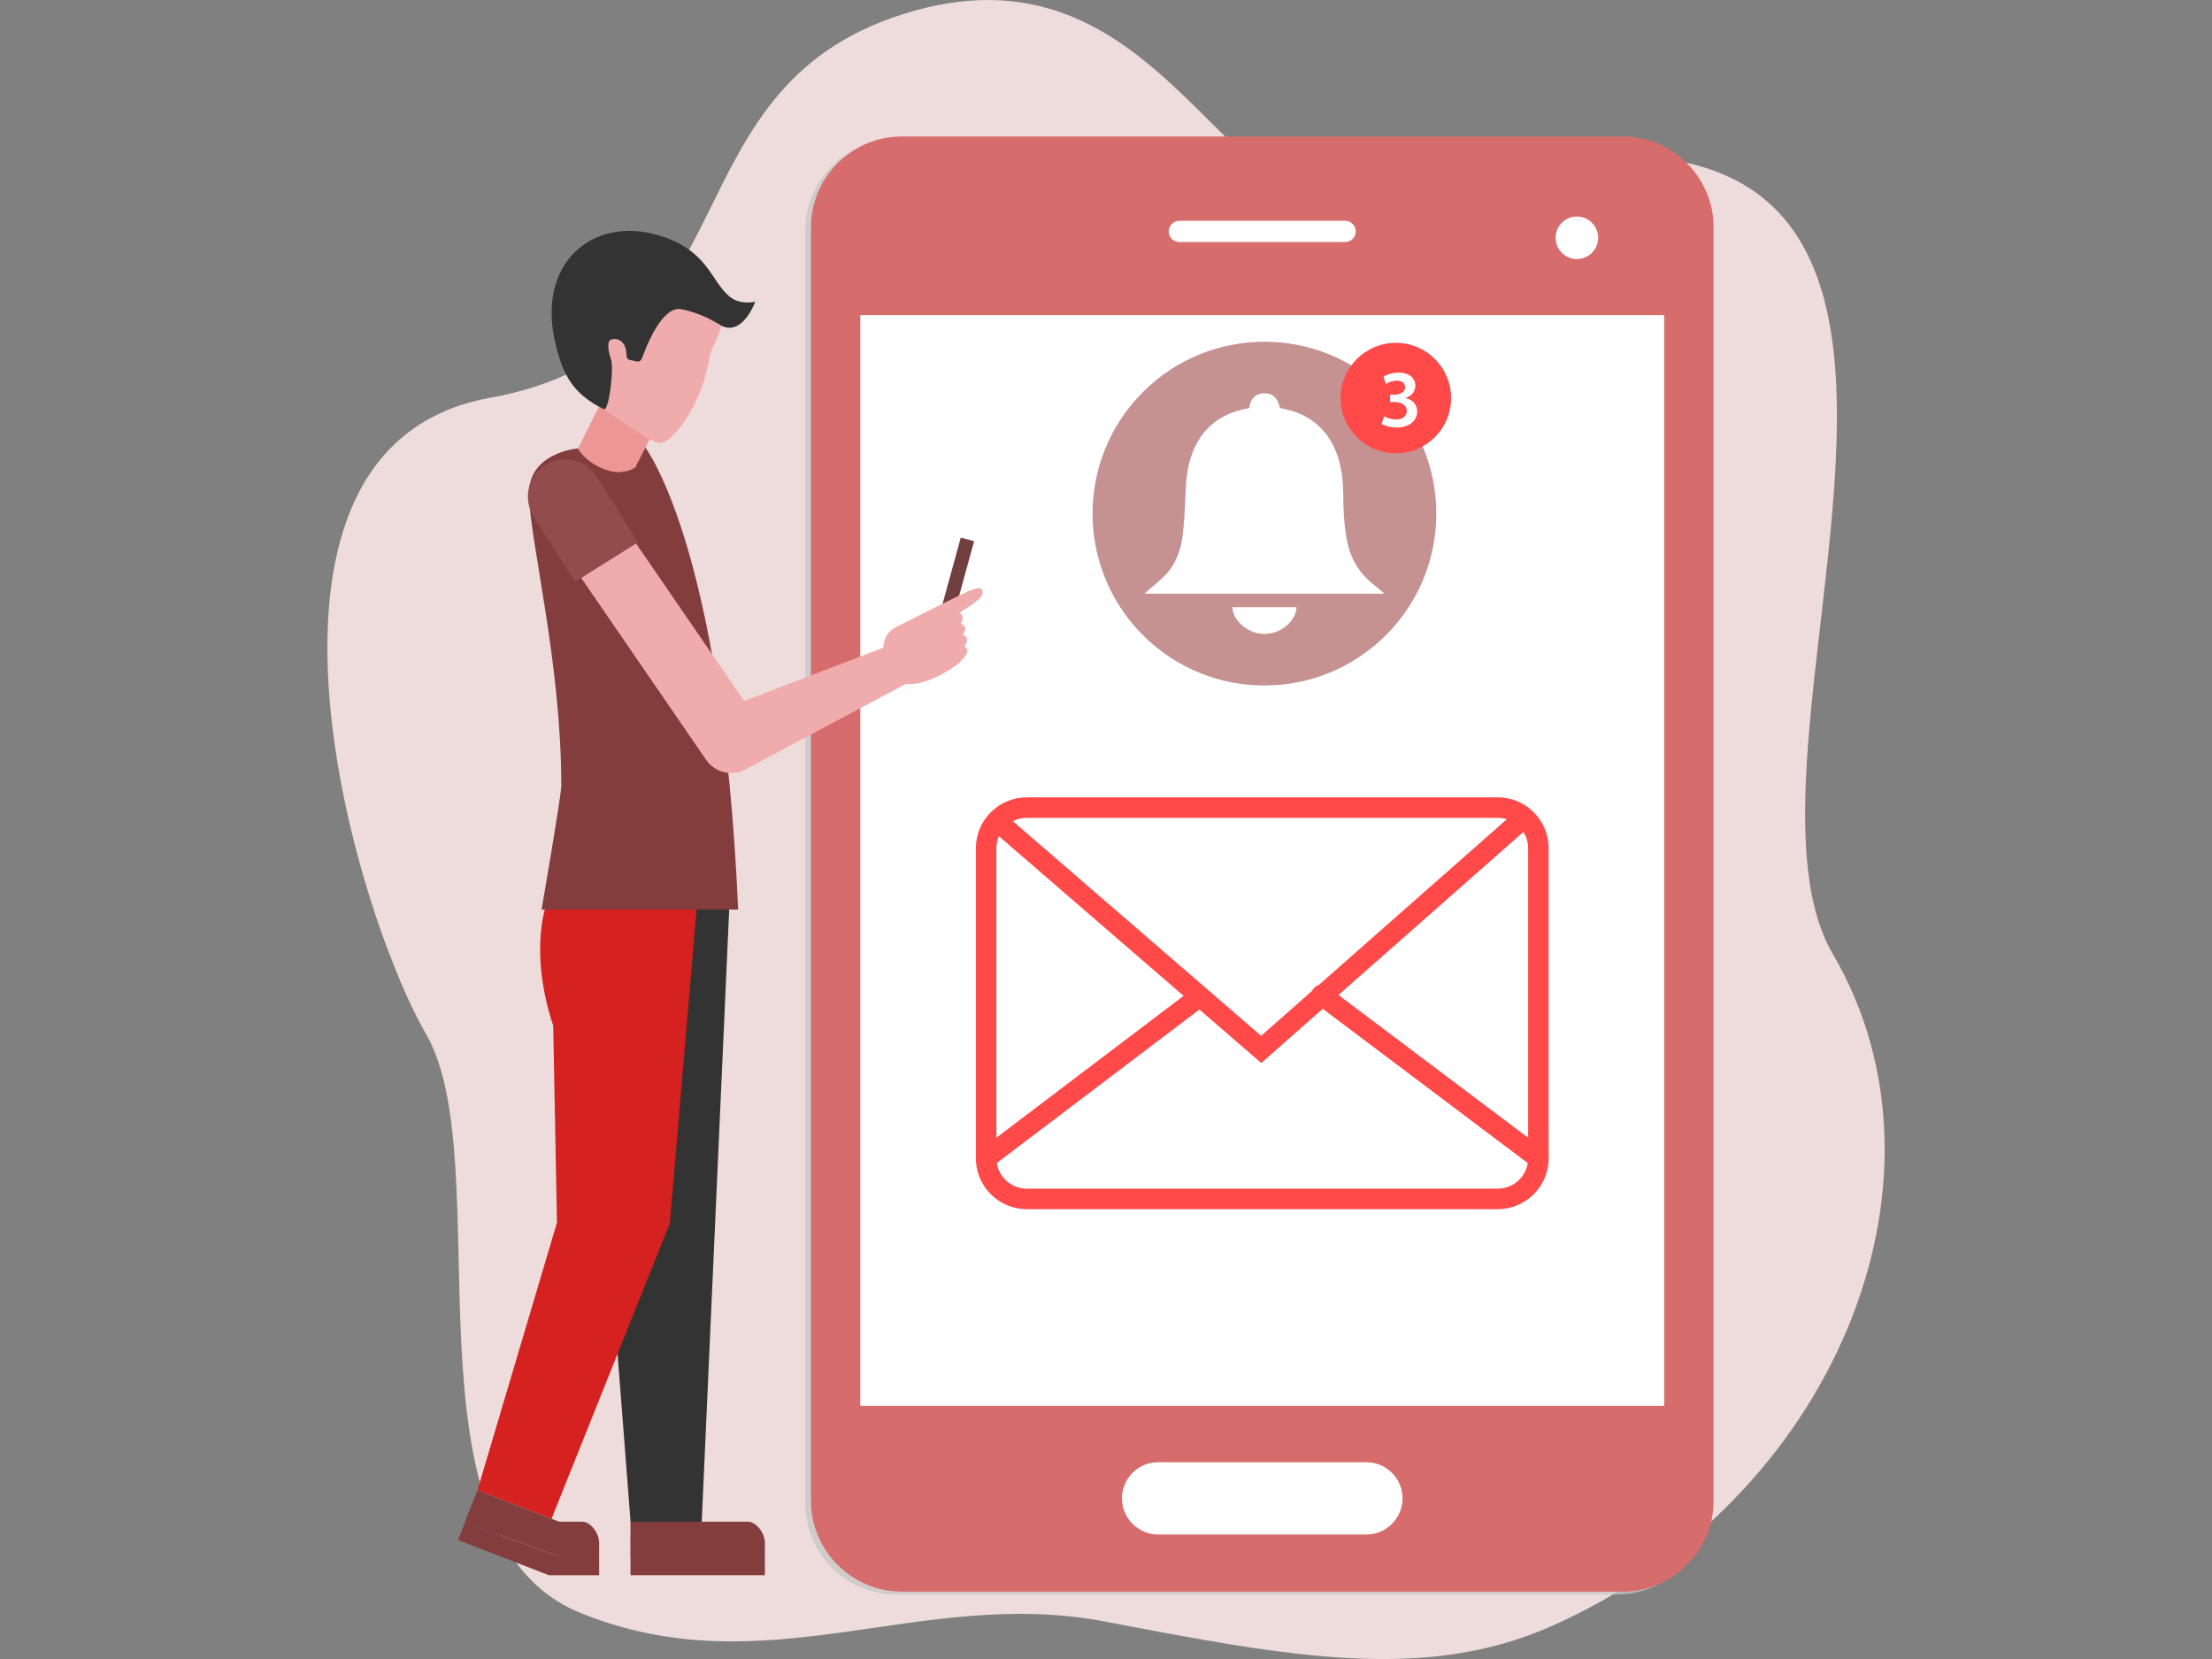
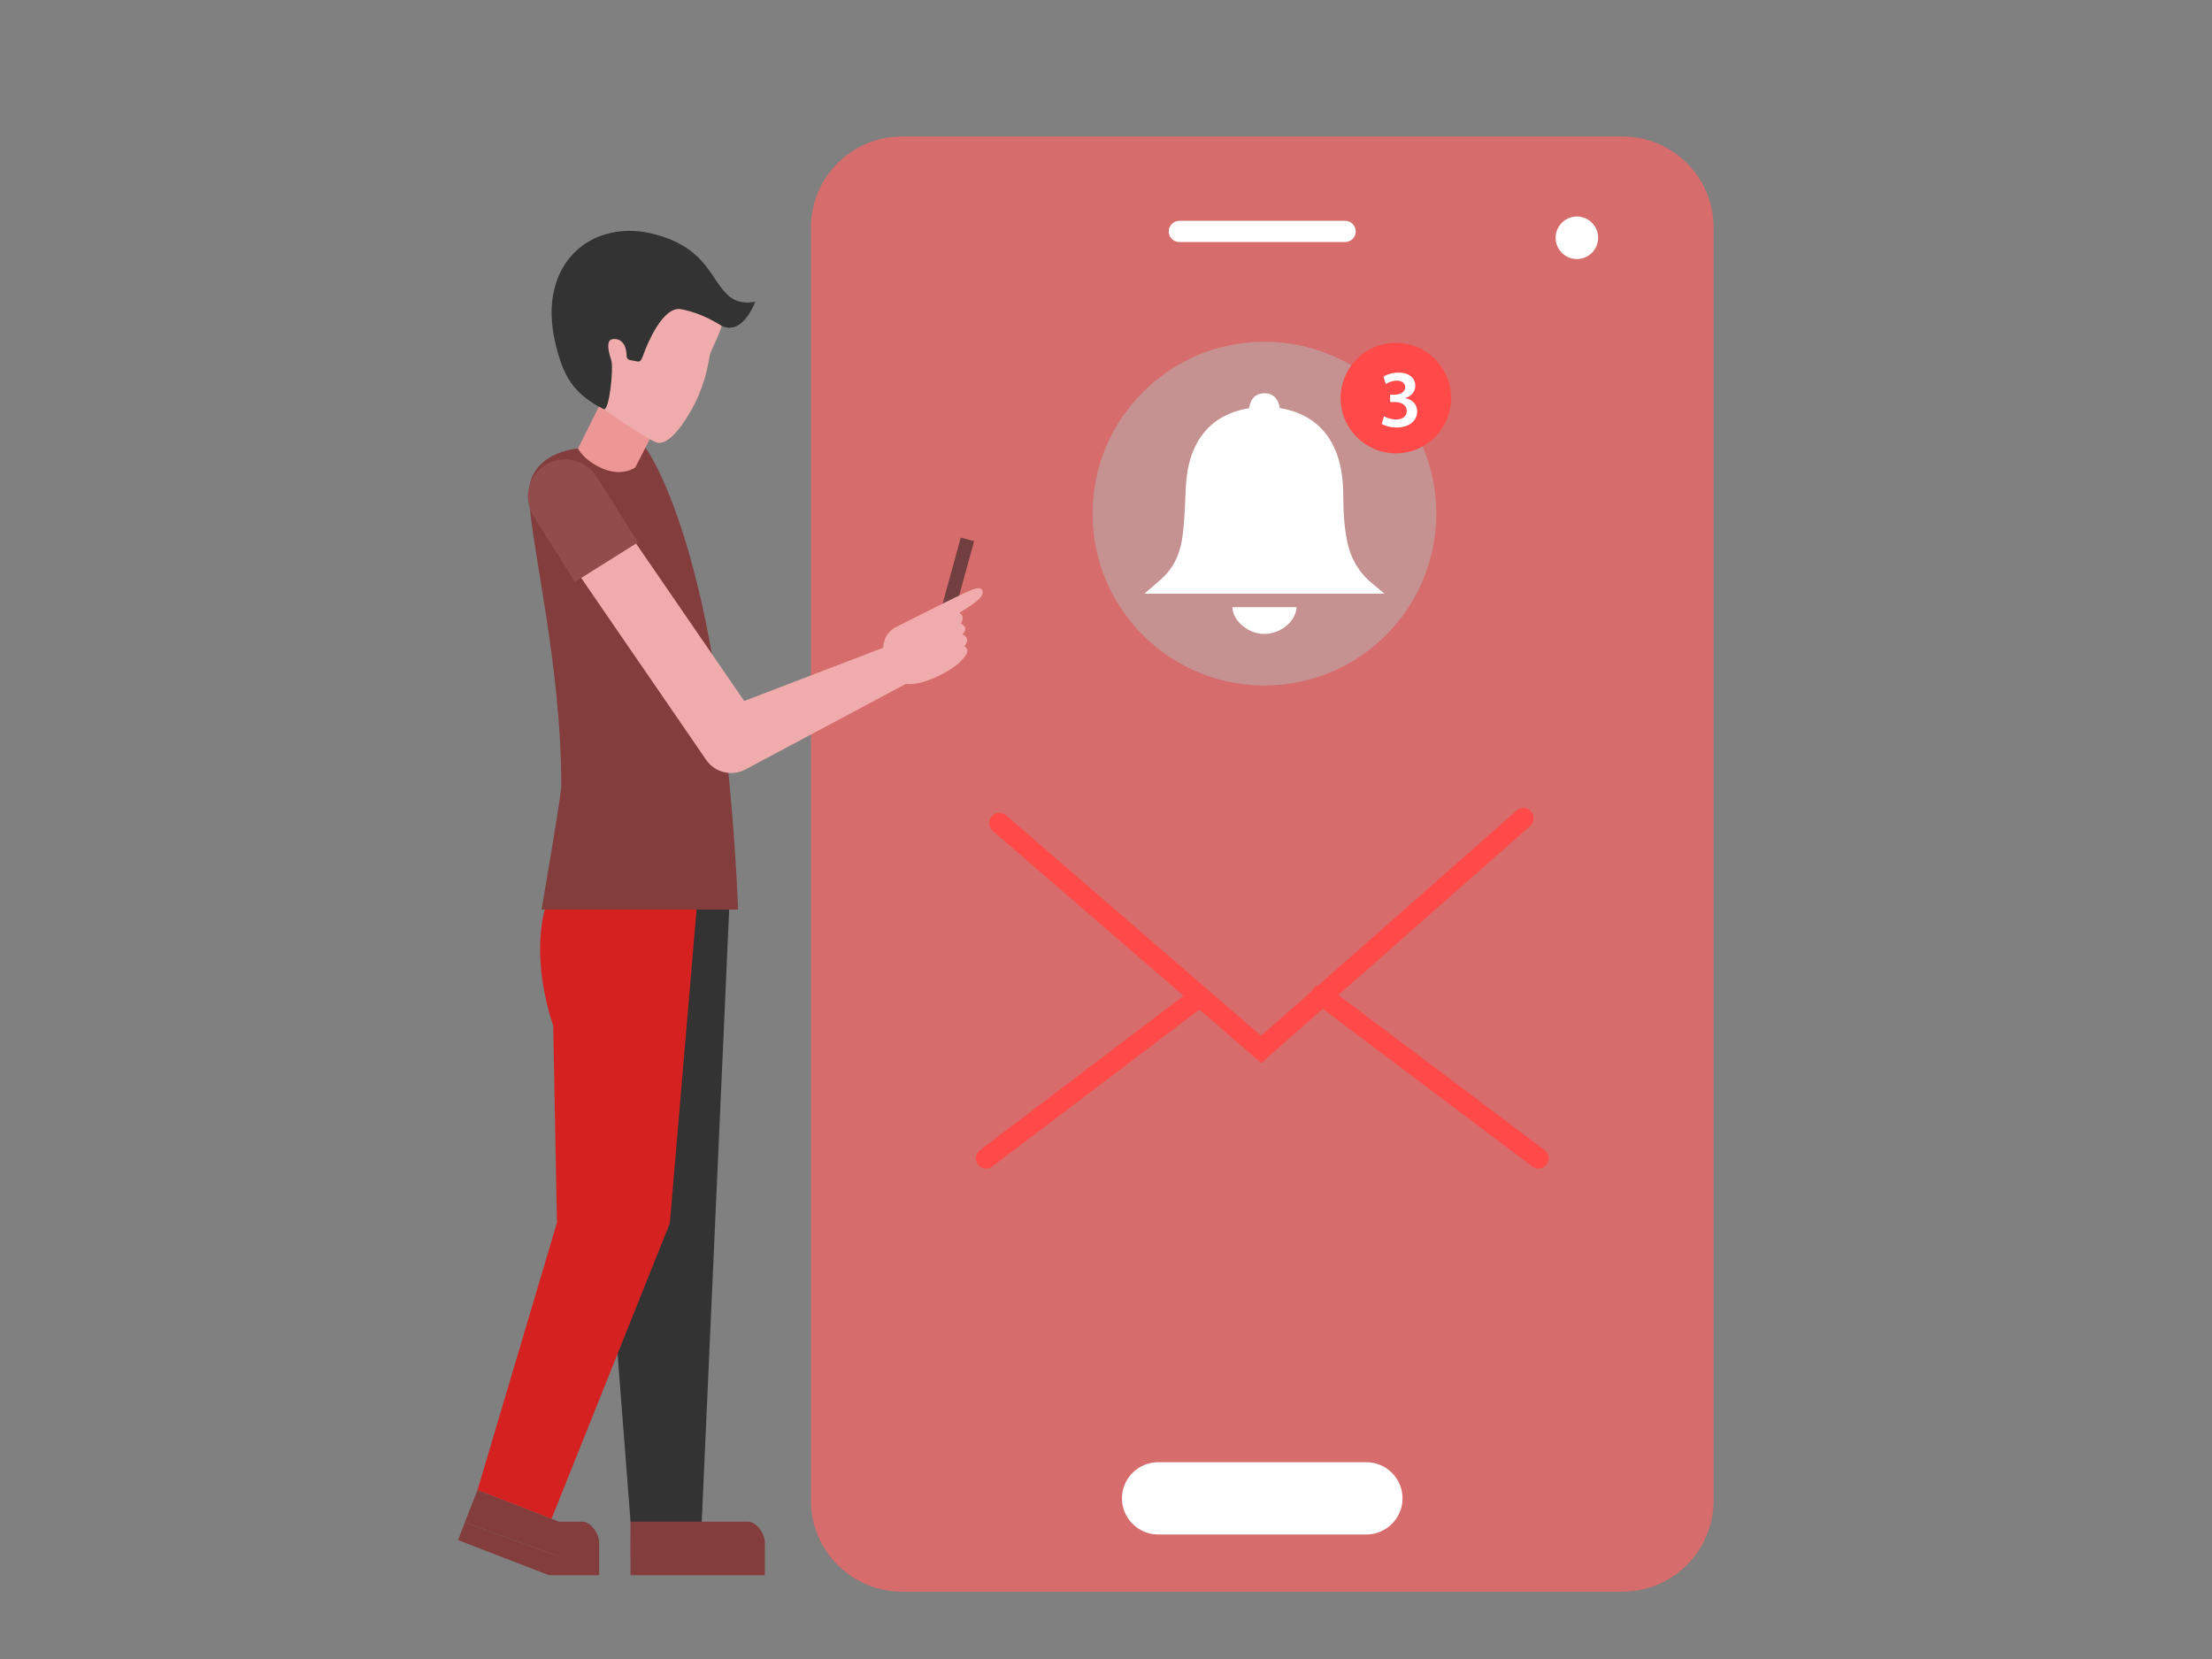
<svg xmlns="http://www.w3.org/2000/svg" xml:space="preserve" id="ManreceivingNotification" x="0" y="0" version="1.0" viewBox="0 0 800 600" enable-background="new 0 0 800 600">
  <rect x="0" y="0" width="800" height="600" fill="#808080" stroke="none" />
  <g fill="#000000" class="color000000 svgShape">
    <g fill="#000000" class="color000000 svgShape">
-       <path d="M177.16,143.89c97.91-17.7,61.44-114.27,153.59-140.02s113.53,86.33,167.03,69.21    c271.92-87.02,117.11,189.92,165.11,272c48,82.08,0,197.96-101.75,243.03c-45.61,20.2-94.07,11.27-161.27-1.61    c-67.2-12.88-122.87,24.14-190.07-3.22c-67.19-27.36-28.8-162.56-55.68-209.23C127.24,327.36,79.25,161.59,177.16,143.89z" fill="#eedcdc" class="colordce6ee svgShape" />
-     </g>
+       </g>
    <g fill="#000000" class="color000000 svgShape">
      <g opacity=".75" fill="#000000" class="color000000 svgShape">
        <g fill="#000000" class="color000000 svgShape">
-           <path d="M584.82,576.66H324.07c-18.07,0-32.85-14.78-32.85-32.85V83.24c0-18.07,14.78-32.85,32.85-32.85h260.75      c18.07,0,32.85,14.78,32.85,32.85v460.57C617.67,561.88,602.89,576.66,584.82,576.66z" fill="#c7c7c7" class="colorc7c7c7 svgShape" />
-         </g>
+           </g>
        <g fill="#000000" class="color000000 svgShape">
          <rect width="290.74" height="394.46" x="309.08" y="115" fill="#c7c7c7" class="colorc7c7c7 svgShape" />
        </g>
        <g fill="#000000" class="color000000 svgShape">
-           <path d="M492.12,556h-75.34c-7.19,0-13.07-5.88-13.07-13.07l0,0c0-7.19,5.88-13.07,13.07-13.07h75.34      c7.19,0,13.07,5.88,13.07,13.07l0,0C505.19,550.12,499.31,556,492.12,556z" fill="#c7c7c7" class="colorc7c7c7 svgShape" />
-         </g>
+           </g>
        <g fill="#000000" class="color000000 svgShape">
          <path d="M484.43,88.57h-59.97c-2.11,0-3.84-1.73-3.84-3.84l0,0c0-2.11,1.73-3.84,3.84-3.84h59.97      c2.11,0,3.84,1.73,3.84,3.84l0,0C488.28,86.84,486.55,88.57,484.43,88.57z" fill="#c7c7c7" class="colorc7c7c7 svgShape" />
        </g>
        <g fill="#000000" class="color000000 svgShape">
          <circle cx="568.23" cy="87.03" r="7.69" fill="#c7c7c7" class="colorc7c7c7 svgShape" />
        </g>
      </g>
      <g fill="#000000" class="color000000 svgShape">
        <g fill="#000000" class="color000000 svgShape">
          <path d="M586.89,575.63H326.14c-18.07,0-32.85-14.78-32.85-32.85V82.21c0-18.07,14.78-32.85,32.85-32.85h260.75      c18.07,0,32.85,14.78,32.85,32.85v460.57C619.73,560.84,604.95,575.63,586.89,575.63z" fill="#d66c6b" class="colord66bb5 svgShape" />
        </g>
        <g fill="#000000" class="color000000 svgShape">
-           <rect width="290.74" height="394.46" x="311.14" y="113.97" fill="#ffffff" class="colorffffff svgShape" />
-         </g>
+           </g>
        <g fill="#000000" class="color000000 svgShape">
          <path d="M494.18,554.97h-75.34c-7.19,0-13.07-5.88-13.07-13.07l0,0c0-7.19,5.88-13.07,13.07-13.07h75.34      c7.19,0,13.07,5.88,13.07,13.07l0,0C507.25,549.09,501.37,554.97,494.18,554.97z" fill="#ffffff" class="colorffffff svgShape" />
        </g>
        <g fill="#000000" class="color000000 svgShape">
          <path d="M486.49,87.54h-59.97c-2.11,0-3.84-1.73-3.84-3.84l0,0c0-2.11,1.73-3.84,3.84-3.84h59.97      c2.11,0,3.84,1.73,3.84,3.84l0,0C490.34,85.81,488.61,87.54,486.49,87.54z" fill="#ffffff" class="colorffffff svgShape" />
        </g>
        <g fill="#000000" class="color000000 svgShape">
          <circle cx="570.3" cy="86" r="7.69" fill="#ffffff" class="colorffffff svgShape" />
        </g>
      </g>
    </g>
    <g fill="#000000" class="color000000 svgShape">
      <g fill="#000000" class="color000000 svgShape">
        <g fill="#000000" class="color000000 svgShape">
-           <path d="M541.69,437.31H371.33c-10.14,0-18.39-8.25-18.39-18.39V306.76c0-10.14,8.25-18.39,18.39-18.39h170.36      c10.14,0,18.39,8.25,18.39,18.39v112.15C560.08,429.06,551.83,437.31,541.69,437.31z M371.33,295.78      c-6.06,0-10.98,4.93-10.98,10.98v112.15c0,6.06,4.93,10.98,10.98,10.98h170.36c6.06,0,10.98-4.93,10.98-10.98V306.76      c0-6.06-4.93-10.98-10.98-10.98H371.33z" fill="#ff4a49" class="colorffb549 svgShape" />
-         </g>
+           </g>
      </g>
      <g fill="#000000" class="color000000 svgShape">
        <path d="M456.15,384.46l-97.13-83.98c-1.55-1.34-1.72-3.68-0.38-5.23c1.34-1.55,3.68-1.71,5.22-0.38l92.24,79.75     l92.42-81.47c1.53-1.36,3.87-1.21,5.23,0.33c1.35,1.54,1.2,3.88-0.33,5.23L456.15,384.46z" fill="#ff4a49" class="colorffb549 svgShape" />
      </g>
      <g fill="#000000" class="color000000 svgShape">
        <path d="M356.65,422.62c-1.12,0-2.23-0.51-2.96-1.47c-1.23-1.63-0.91-3.95,0.72-5.19l77-58.34     c1.63-1.23,3.95-0.91,5.19,0.71c1.23,1.63,0.91,3.95-0.72,5.19l-77,58.34C358.21,422.38,357.43,422.62,356.65,422.62z" fill="#ff4a49" class="colorffb549 svgShape" />
      </g>
      <g fill="#000000" class="color000000 svgShape">
        <path d="M556.38,422.62c-0.78,0-1.56-0.24-2.22-0.75l-78.47-59.05c-1.63-1.23-1.96-3.55-0.73-5.19     c1.23-1.63,3.55-1.96,5.19-0.73l78.47,59.05c1.63,1.23,1.96,3.55,0.73,5.19C558.61,422.11,557.5,422.62,556.38,422.62z" fill="#ff4a49" class="colorffb549 svgShape" />
      </g>
    </g>
    <g fill="#000000" class="color000000 svgShape">
      <g fill="#000000" class="color000000 svgShape">
        <circle cx="457.3" cy="185.75" r="62.16" transform="rotate(-45.001 457.304 185.754)" fill="#c69191" class="color91c6a0 svgShape" />
      </g>
      <g fill="#000000" class="color000000 svgShape">
        <g fill="#000000" class="color000000 svgShape">
          <g fill="#000000" class="color000000 svgShape">
            <circle cx="504.83" cy="143.97" r="19.98" fill="#ff4a49" class="colorffb549 svgShape" />
          </g>
          <g fill="#000000" class="color000000 svgShape">
            <g fill="#000000" class="color000000 svgShape">
              <path d="M500.54,150.54c0.74,0.44,2.54,1.18,4.37,1.18c2.77,0,3.9-1.57,3.87-3.07c0-2.27-2.13-3.25-4.34-3.25        h-1.68v-2.66h1.62c1.68,0,3.81-0.77,3.81-2.69c0-1.3-0.97-2.39-3.07-2.39c-1.57,0-3.13,0.68-3.93,1.21l-0.83-2.63        c1.09-0.77,3.22-1.48,5.52-1.48c3.96,0,5.99,2.19,5.99,4.7c0,2.01-1.18,3.66-3.54,4.49v0.06c2.33,0.41,4.22,2.19,4.22,4.78        c0,3.25-2.72,5.82-7.47,5.82c-2.33,0-4.34-0.65-5.38-1.33L500.54,150.54z" fill="#ffffff" class="colorffffff svgShape" />
            </g>
          </g>
        </g>
        <g fill="#000000" class="color000000 svgShape">
          <g fill="#000000" class="color000000 svgShape">
            <g fill="#000000" class="color000000 svgShape">
              <g fill="#000000" class="color000000 svgShape">
                <path d="M500.7,214.72h-86.79c0.39-0.36,0.65-0.61,0.94-0.86c2.08-1.81,4.26-3.52,6.21-5.47         c4.11-4.08,5.99-9.31,6.68-14.91c0.58-4.68,0.8-9.4,0.98-14.11c0.18-5.2,0.56-10.32,2.41-15.25c3.36-9,9.85-14.3,19.21-16.23         c0.45-0.09,0.88-0.18,1.32-0.27c0.03-0.01,0.06-0.04,0.15-0.13c0.37-3.22,2.3-5.17,5.2-5.26h0.31         c3.04,0.01,4.93,1.83,5.56,5.36c1.01,0.16,2.01,0.37,2.99,0.62c1.95,0.51,3.83,1.17,5.64,2.09c0.42,0.21,0.82,0.43,1.22,0.67         c1.81,1.07,3.42,2.29,4.8,3.67c3.49,3.43,5.69,7.8,6.97,12.82c1.02,4.03,1.31,8.12,1.32,12.25         c0.01,5.29,0.33,10.56,1.34,15.77c1.26,6.51,4.38,11.82,9.6,15.92C498.03,212.42,499.26,213.52,500.7,214.72z" fill="#ffffff" class="colorffffff svgShape" />
              </g>
              <g fill="#000000" class="color000000 svgShape">
                <path d="M468.93,219.58c-0.25,5.23-5.94,9.83-11.93,9.7c-3.27-0.07-6.49-1.66-8.64-3.92         c-1.6-1.68-2.61-3.71-2.63-5.78H468.93z" fill="#ffffff" class="colorffffff svgShape" />
              </g>
            </g>
          </g>
        </g>
      </g>
    </g>
    <g fill="#000000" class="color000000 svgShape">
      <g fill="#000000" class="color000000 svgShape">
        <g fill="#000000" class="color000000 svgShape">
          <g fill="#000000" class="color000000 svgShape">
            <path d="M263.72,328.97l-9.94,221.64l-25.72-0.12c0,0-16.59-214.81-17.28-221.52H263.72z" fill="#333333" class="color333333 svgShape" />
          </g>
        </g>
        <g fill="#000000" class="color000000 svgShape">
          <g fill="#000000" class="color000000 svgShape">
            <g fill="#000000" class="color000000 svgShape">
              <path d="M270.52,550.33c2.8,0,6.14,3.92,6.12,7.85l-0.02,4.71h-48.65l0.06-12.55        C228.03,550.33,253.04,550.33,270.52,550.33z" fill="#843d3d" class="color3d844e svgShape" />
            </g>
          </g>
          <g fill="#000000" class="color000000 svgShape">
            <rect width="48.59" height="6.82" x="228.03" y="562.88" fill="#843d3d" class="color3d844e svgShape" />
          </g>
        </g>
      </g>
      <g fill="#000000" class="color000000 svgShape">
-         <path d="M201.43,442.19l0.36-0.14l-0.36,0l-1.35-71.12c-7.87-23.5-3.69-39.76-3.05-41.97h54.89l-9.65,113.27h-0.35     l0.35,0.15L199.46,549.3l-26.77-10.37L201.43,442.19z" fill="#d52120" class="color414344 svgShape" />
+         <path d="M201.43,442.19l0.36-0.14l-0.36,0l-1.35-71.12c-7.87-23.5-3.69-39.76-3.05-41.97h54.89l-9.65,113.27h-0.35     l0.35,0.15L199.46,549.3l-26.77-10.37z" fill="#d52120" class="color414344 svgShape" />
      </g>
      <g fill="#000000" class="color000000 svgShape">
        <path d="M232.91,161.16l-24.02,1.04c0,0-18.28,1.42-17.59,17.25c0.8,18.36,11.7,60.92,11.7,104.76     c0,3.42-7.14,44.76-7.14,44.76h71.1C261.2,196.25,232.91,161.16,232.91,161.16z" fill="#843d3d" class="color3d844e svgShape" />
      </g>
      <g fill="#000000" class="color000000 svgShape">
        <g fill="#000000" class="color000000 svgShape">
          <path d="M210.59,550.33h-8.44c-14.38-5.57-29.46-11.4-29.46-11.4l-4.62,11.67l33.98,12.28h14.63l0.02-4.71      C216.73,554.25,213.39,550.33,210.59,550.33z" fill="#843d3d" class="color3d844e svgShape" />
        </g>
        <g fill="#000000" class="color000000 svgShape">
          <polygon points="202.06 562.88 168.13 550.63 165.65 556.98 198.55 569.71 202.06 569.71 216.69 569.71 216.69 562.88" fill="#843d3d" class="color3d844e svgShape" />
        </g>
      </g>
      <g fill="#000000" class="color000000 svgShape">
        <g fill="#000000" class="color000000 svgShape">
          <path d="M229.76,169.04c0,0-4.79,3.68-12.35,0.19c-6.56-3.02-8.36-7.04-8.36-7.04l10.86-21.79l19.86,9.15      L229.76,169.04z" fill="#ed9696" class="colored96a1 svgShape" />
        </g>
        <g fill="#000000" class="color000000 svgShape">
          <g fill="#000000" class="color000000 svgShape">
            <path d="M256.29,130.86c-1.48,8.19-4.74,15.96-9.61,22.71c-0.02,0.03-0.04,0.05-0.06,0.08l0.02,0.03       c-0.21,0.3-0.42,0.57-0.65,0.83c-1.06,1.44-4.6,5.99-7.98,5.67c-1.88-0.18-12.7-7.23-19.7-12.24       c-21.4-15.3-20.22-49.82-5.77-57.37c14.46-7.55,30.06-2.51,39.93,6.4c7.15,6.46,8.19,15.26,8.22,19.61       c0.31,0.23,0.5,0.37,0.51,0.36c-0.11,0.68-0.34,1.47-0.63,2.31l0,0l0,0c-1.21,3.45-3.58,7.79-3.83,9.1L256.29,130.86z" fill="#f0acac" class="colorf0acb2 svgShape" />
          </g>
          <g fill="#000000" class="color000000 svgShape">
            <path d="M237.41,84.88c18.81,5.28,19.5,16.76,26.52,22.44c3.95,3.2,9.23,1.77,9.23,1.77       c-2.64,6.66-7.11,11.29-12.16,8.75c-1.76-0.98-6.86-4.49-14.63-6.01c-6.82-1.33-12.51,13.44-13.09,14.9       c-1.28,3.27-1.36,4.32-3.08,3.96c-0.71-0.15-1.44-0.32-2.06-0.41c-1.65-0.23-1.51-1.43-1.53-1.97       c-0.11-3.4-1.77-6.12-5.11-5.65c-2.29,0.31-1.57,4.27-0.47,7.46c1.01,2.91-0.73,19.02-2.74,17.82       c-11.26-5.59-14.7-12.46-17.39-23.63C193.84,94.95,214.48,78.45,237.41,84.88z" fill="#333333" class="color333333 svgShape" />
          </g>
        </g>
      </g>
      <g fill="#000000" class="color000000 svgShape">
        <g fill="#000000" class="color000000 svgShape">
          <polygon points="337.23 231.71 342.05 233.02 352.3 195.73 347.48 194.42" fill="#713f3f" class="color3f5771 svgShape" />
        </g>
        <g fill="#000000" class="color000000 svgShape">
          <path d="M197.62,170.02c5.34-3.64,12.62-2.28,16.27,3.04l55.26,80.46l50.27-19.26v0c0,0-0.08-5.11,4.57-7.43      c13.34-6.7,17.15-8.69,22.82-11.39c3.15-1.49,7.36-3.78,8.31-2.17c1.11,1.89-1.13,3.74-4.48,6.02      c-3.02,2.05-1.39,0.83-3.69,2.38c0,0,2.28,0.79,0.58,3.86c0,0,3.12,1.31,0.59,3.92c0,0,3.21,1.06,0.66,4.3      c0,0,3.08,1.23-1.28,5.31l0,0c-0.97,1.66-12.39,9.21-19.88,8.29l-58.05,30.95c-4.83,2.55-10.97,1.17-14.14-3.44l-0.4-0.57      l-60.47-88.05C190.92,180.91,192.29,173.66,197.62,170.02z" fill="#f0acac" class="colorf0acb2 svgShape" />
        </g>
        <g fill="#000000" class="color000000 svgShape">
          <path d="M207.95,210.43l-14.97-23.72c-3.96-6.27-2.06-14.56,4.23-18.51c6.3-3.95,14.61-2.06,18.57,4.22      l14.97,23.72L207.95,210.43z" fill="#934c4c" class="color4c9360 svgShape" />
        </g>
      </g>
    </g>
  </g>
</svg>